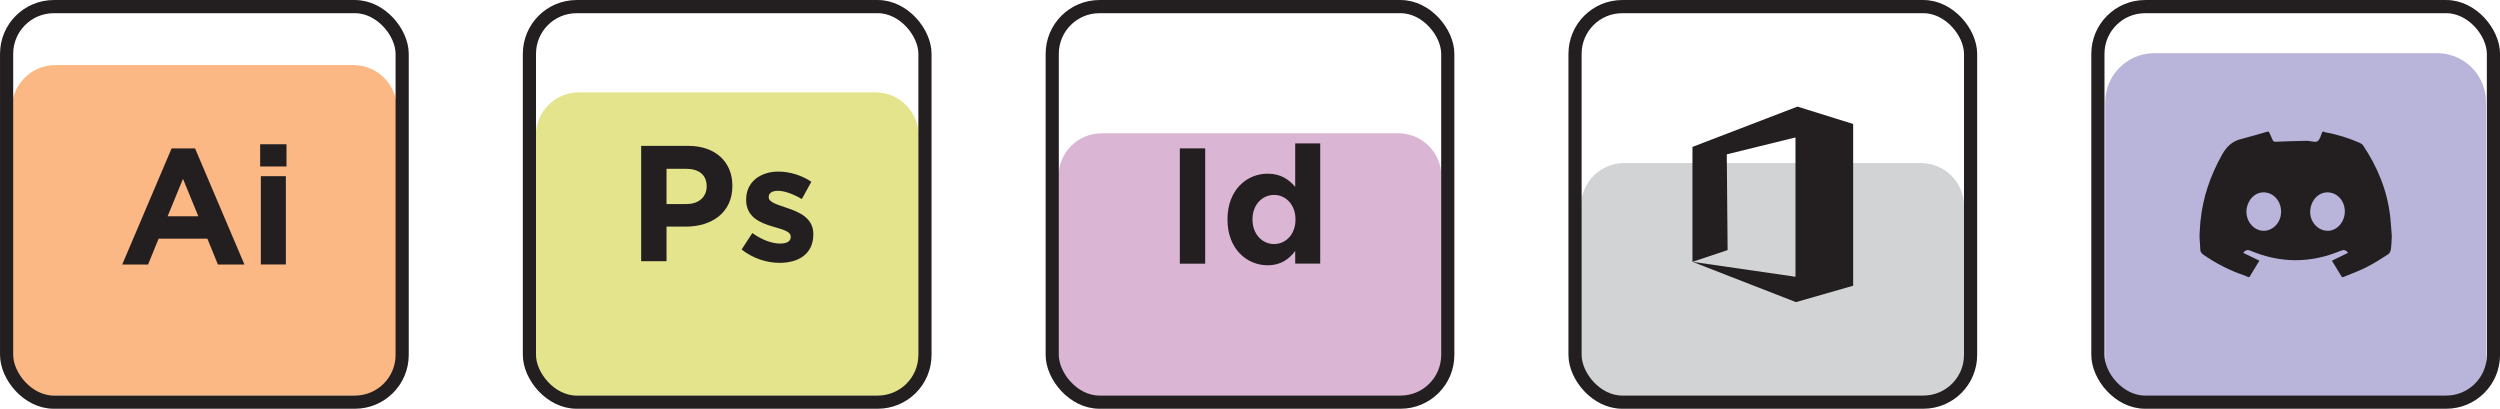
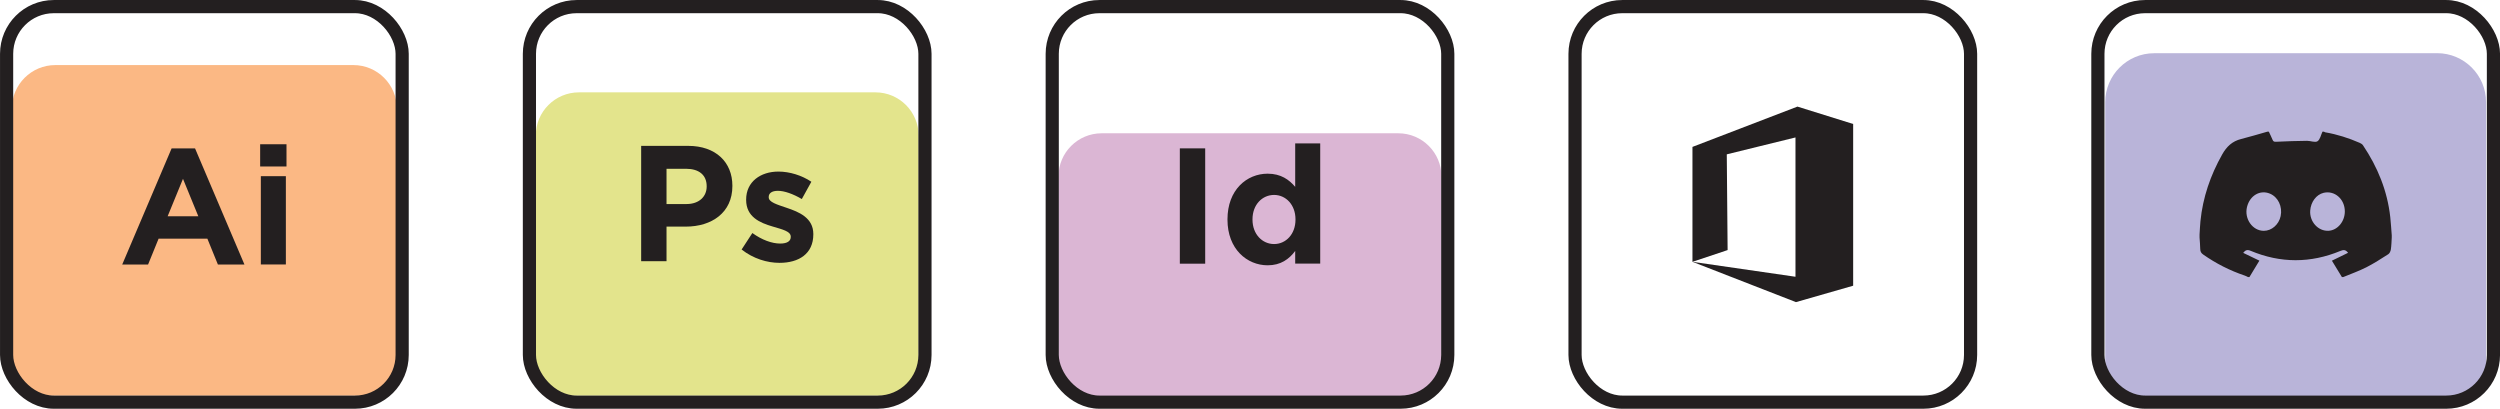
<svg xmlns="http://www.w3.org/2000/svg" id="Layer_1" viewBox="0 0 510.56 83.47">
  <defs>
    <style>.cls-1{fill:#fbb884;}.cls-1,.cls-2,.cls-3,.cls-4,.cls-5,.cls-6{stroke-width:0px;}.cls-2{fill:#dbb6d4;}.cls-3{fill:#b9b4d9;}.cls-4{fill:#e3e48c;}.cls-5{fill:#231f20;}.cls-6{fill:#d1d3d4;}.cls-7{fill:none;stroke:#231f20;stroke-miterlimit:10;stroke-width:2.69px;}</style>
  </defs>
  <path class="cls-1" d="M13.9,7.76h52.74c4.89,0,8.87,3.97,8.87,8.87v60.87c0,4.89-3.97,8.87-8.87,8.87H13.9c-3.27,0-5.92-2.65-5.92-5.92V13.68c0-3.27,2.65-5.92,5.92-5.92Z" transform="translate(-5.33 88.8) rotate(-90)" />
  <path class="cls-4" d="M118.23,18.86h60.55c4.87,0,8.82,3.95,8.82,8.82v48.55c0,2.54-2.06,4.59-4.59,4.59h-69c-2.54,0-4.59-2.06-4.59-4.59V27.68c0-4.87,3.95-8.82,8.82-8.82Z" />
  <path class="cls-2" d="M225,27.22h60.56c4.87,0,8.82,3.95,8.82,8.82v38.36c0,3.73-3.03,6.76-6.76,6.76h-64.69c-3.73,0-6.76-3.03-6.76-6.76v-38.36c0-4.87,3.95-8.82,8.82-8.82Z" />
-   <path class="cls-6" d="M331.71,33.3h60.58c4.87,0,8.82,3.95,8.82,8.82v32.66c0,3.55-2.88,6.43-6.43,6.43h-65.37c-3.55,0-6.43-2.88-6.43-6.43v-32.66c0-4.87,3.95-8.82,8.82-8.82Z" />
  <path class="cls-3" d="M439.93,10.86h57.79c5.51,0,9.99,4.48,9.99,9.99v53.44c0,3.74-3.03,6.77-6.77,6.77h-64.23c-3.74,0-6.77-3.03-6.77-6.77V20.86c0-5.51,4.48-9.99,9.99-9.99Z" />
  <rect class="cls-7" x="1.35" y="1.35" width="80.78" height="80.78" rx="9.64" ry="9.64" />
  <path class="cls-5" d="M35.05,30.3h4.78l10.09,23.72h-5.42l-2.15-5.28h-9.96l-2.15,5.28h-5.28l10.09-23.72ZM40.5,44.16l-3.13-7.64-3.13,7.64h6.26Z" />
  <path class="cls-5" d="M53.13,29.46h5.38v4.54h-5.38v-4.54ZM53.27,35.98h5.11v18.03h-5.11v-18.03Z" />
  <rect class="cls-7" x="108.12" y="1.35" width="80.78" height="80.78" rx="9.64" ry="9.64" />
  <path class="cls-5" d="M130.93,29.79h9.62c5.62,0,9.02,3.33,9.02,8.14v.07c0,5.45-4.24,8.28-9.52,8.28h-3.93v7.06h-5.18v-23.55ZM140.21,41.67c2.59,0,4.11-1.55,4.11-3.57v-.07c0-2.32-1.61-3.56-4.2-3.56h-4v7.2h4.1Z" />
  <path class="cls-5" d="M151.46,50.95l2.19-3.36c1.95,1.41,4,2.15,5.69,2.15,1.48,0,2.15-.54,2.15-1.34v-.07c0-1.11-1.75-1.48-3.73-2.08-2.52-.74-5.38-1.92-5.38-5.42v-.07c0-3.66,2.96-5.72,6.59-5.72,2.29,0,4.78.77,6.73,2.08l-1.95,3.53c-1.78-1.05-3.57-1.68-4.88-1.68s-1.88.54-1.88,1.25v.07c0,1.01,1.71,1.48,3.66,2.15,2.52.84,5.45,2.05,5.45,5.35v.07c0,4-2.99,5.82-6.9,5.82-2.52,0-5.35-.84-7.74-2.72Z" />
  <rect class="cls-7" x="214.89" y="1.35" width="80.78" height="80.78" rx="9.64" ry="9.64" />
  <path class="cls-5" d="M240.95,30.3h5.18v23.55h-5.18v-23.55Z" />
  <path class="cls-5" d="M250.68,44.86v-.07c0-6.02,3.94-9.32,8.21-9.32,2.72,0,4.4,1.25,5.62,2.69v-8.88h5.11v24.56h-5.11v-2.59c-1.25,1.68-2.96,2.93-5.62,2.93-4.21,0-8.21-3.3-8.21-9.32ZM264.57,44.86v-.07c0-2.99-1.99-4.98-4.37-4.98s-4.41,1.95-4.41,4.98v.07c0,2.99,2.02,4.98,4.41,4.98s4.37-1.99,4.37-4.98Z" />
  <rect class="cls-7" x="321.66" y="1.35" width="80.78" height="80.78" rx="9.64" ry="9.64" />
  <polygon class="cls-5" points="367.08 21.77 345.64 30 345.64 53.47 352.82 51.07 352.65 31.52 366.68 28.07 366.68 56.52 345.64 53.47 366.78 61.7 378.46 58.35 378.46 25.32 367.08 21.77" />
  <rect class="cls-7" x="428.44" y="1.35" width="80.78" height="80.78" rx="9.64" ry="9.64" />
  <path class="cls-5" d="M478.57,56.58h-.3c-.68-1.11-1.36-2.22-2.04-3.34,1.15-.56,2.22-1.08,3.3-1.61-.5-.67-.95-.64-1.58-.38-6.1,2.53-12.23,2.52-18.32-.03-.66-.28-1.05-.17-1.52.42,1.12.54,2.18,1.05,3.31,1.59-.68,1.12-1.36,2.24-2.03,3.35h-.3c-.22-.1-.43-.23-.66-.3-3.04-1.02-5.86-2.46-8.49-4.3-.43-.3-.59-.62-.6-1.13-.01-.78-.09-1.56-.14-2.34v-.61c.06-.91.09-1.81.18-2.72.49-4.87,2.04-9.37,4.44-13.63.91-1.62,2.06-2.71,3.87-3.16,1.8-.45,3.58-1,5.36-1.5.1,0,.2,0,.3,0,.25.55.53,1.08.75,1.64.16.4.36.45.79.42,2.09-.11,4.18-.16,6.28-.19.72,0,1.63.4,2.11.09.54-.34.7-1.28,1.02-1.96.1,0,.2,0,.3,0,.09.04.17.11.26.13,2.45.42,4.79,1.17,7.06,2.16.24.11.51.27.65.48,3,4.46,4.99,9.32,5.58,14.7.13,1.23.2,2.46.3,3.69v.46c-.05.81-.06,1.62-.18,2.42-.05.35-.24.8-.52.98-1.47.94-2.94,1.89-4.49,2.68-1.52.77-3.14,1.34-4.71,1.99ZM478.87,43.18c0-2.52-2.08-4.34-4.34-3.8-1.48.36-2.6,1.84-2.73,3.62-.16,2.27,1.62,4.24,3.74,4.13,1.83-.09,3.33-1.88,3.33-3.95ZM462.32,47.14c1.61,0,3.07-1.27,3.44-2.99.42-1.95-.52-3.92-2.2-4.61-2.01-.83-4.1.4-4.67,2.74-.59,2.42,1.14,4.86,3.43,4.86Z" />
</svg>